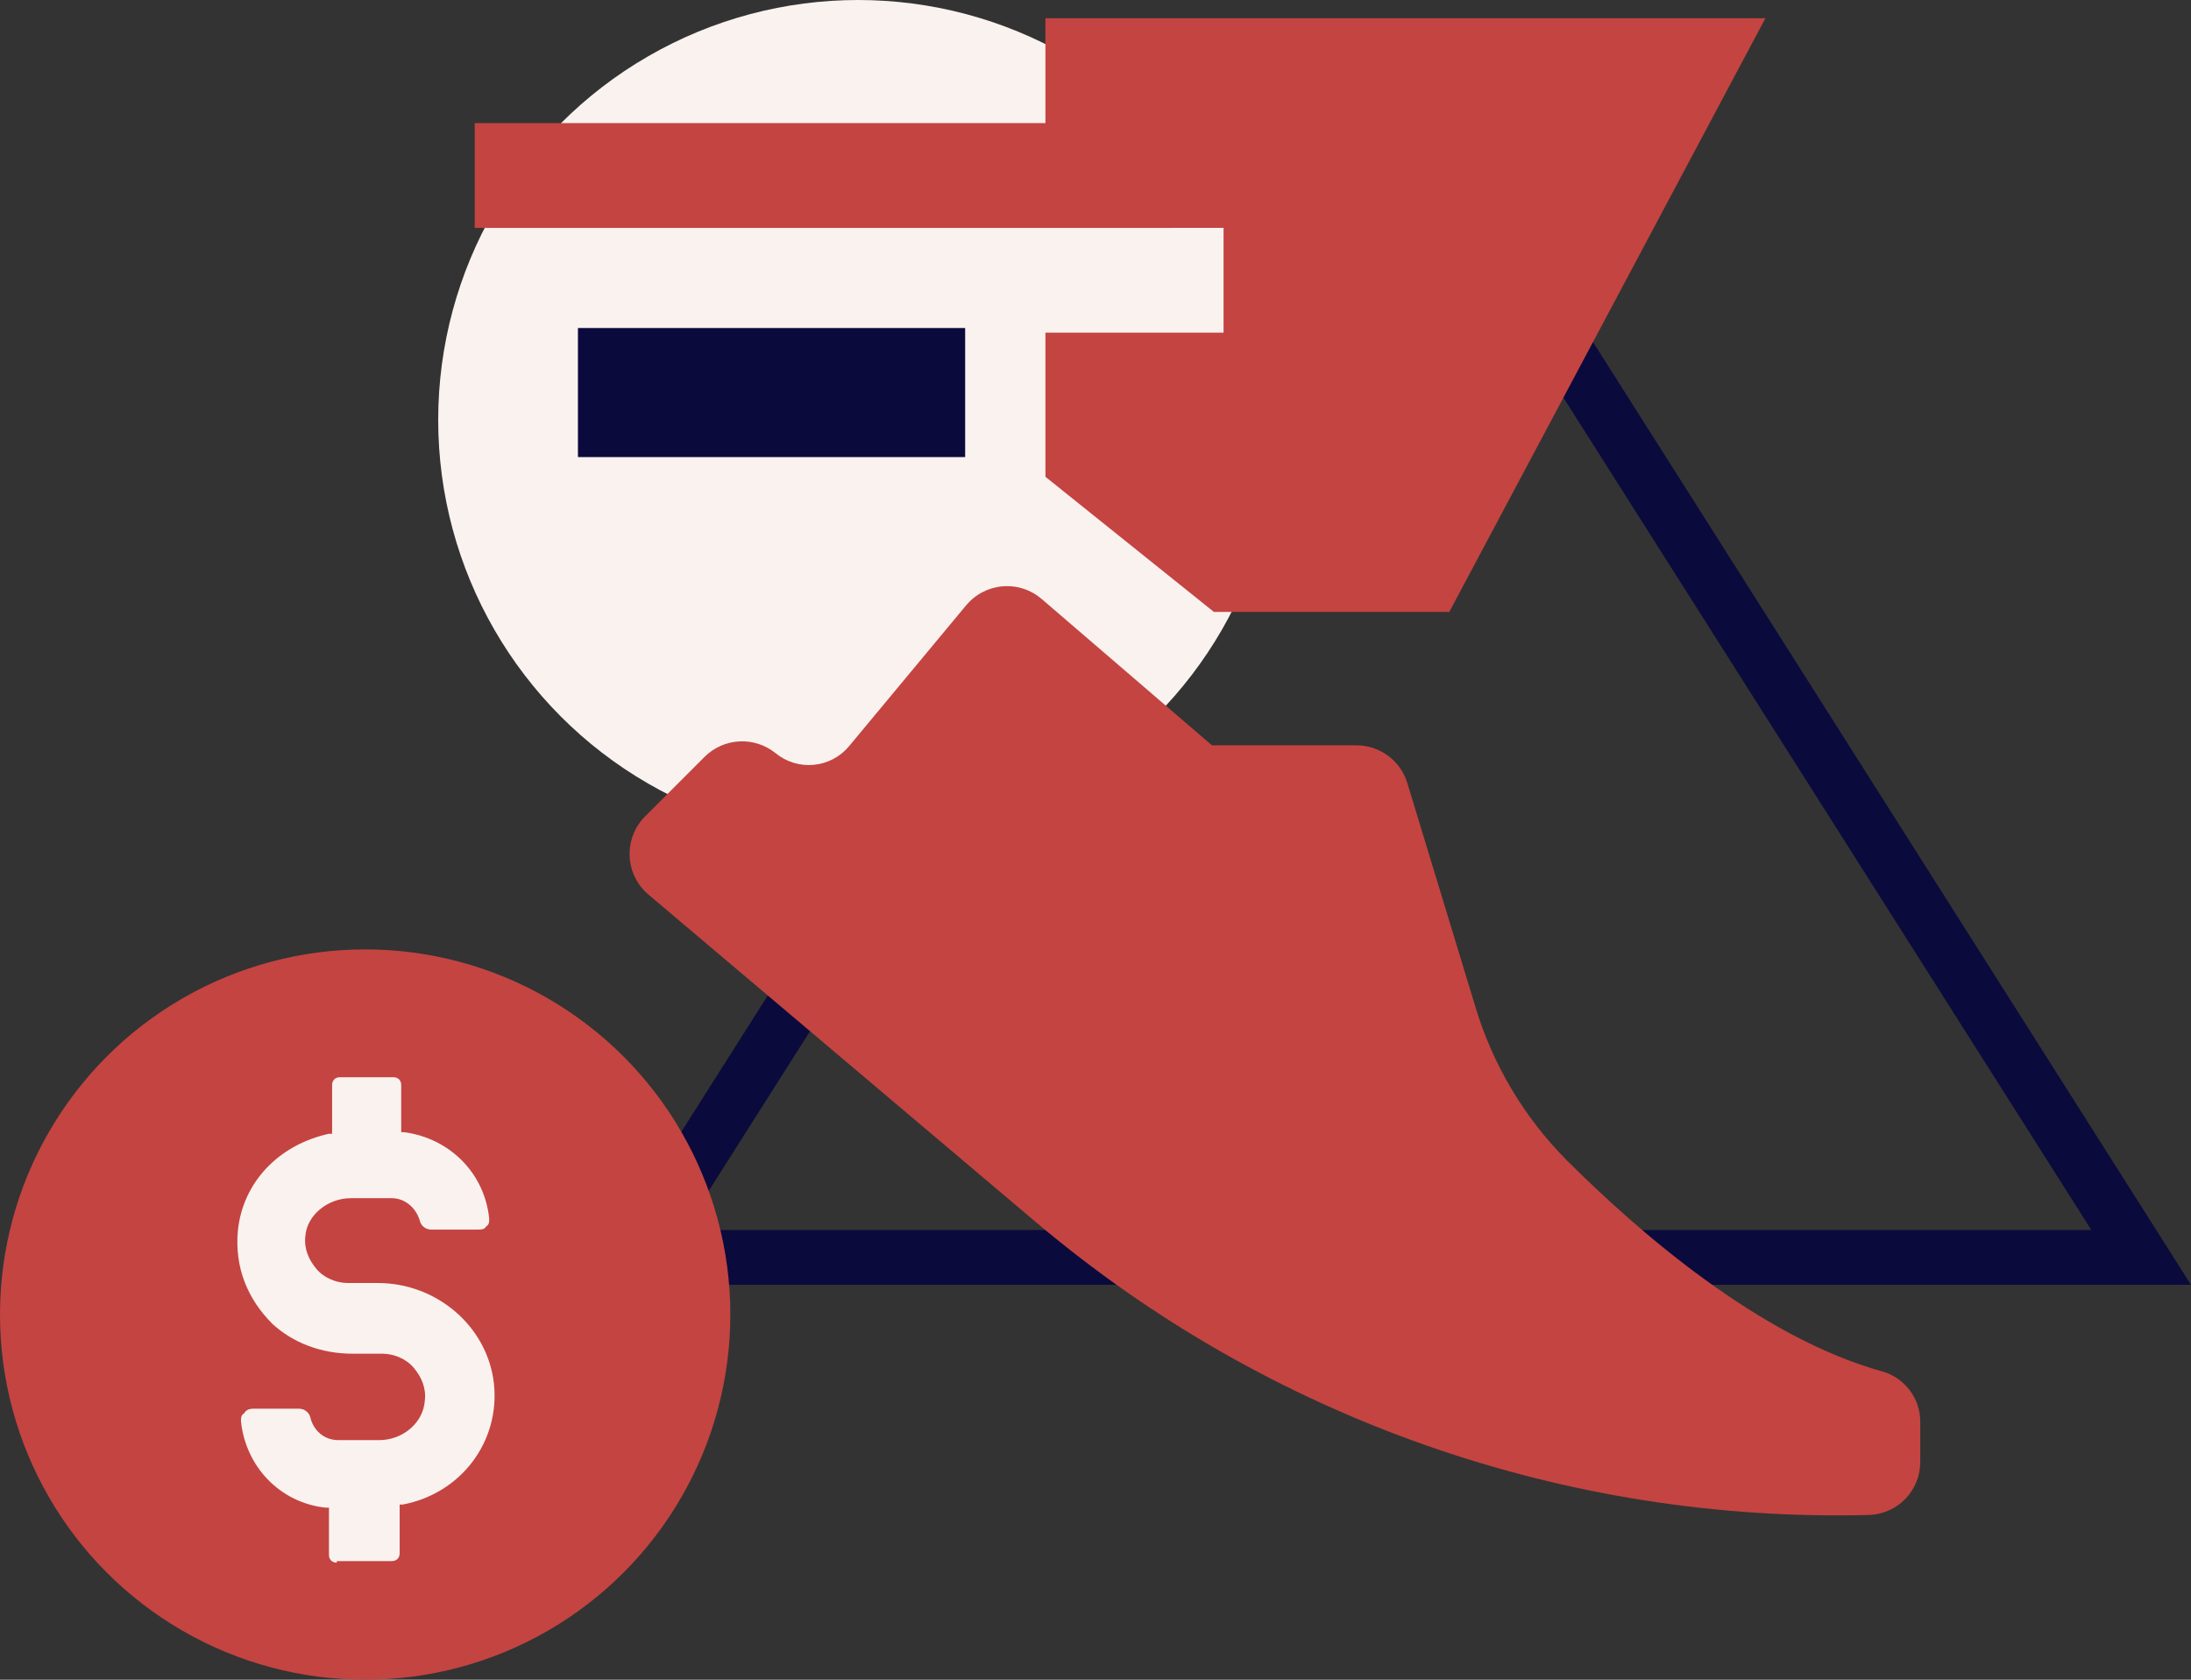
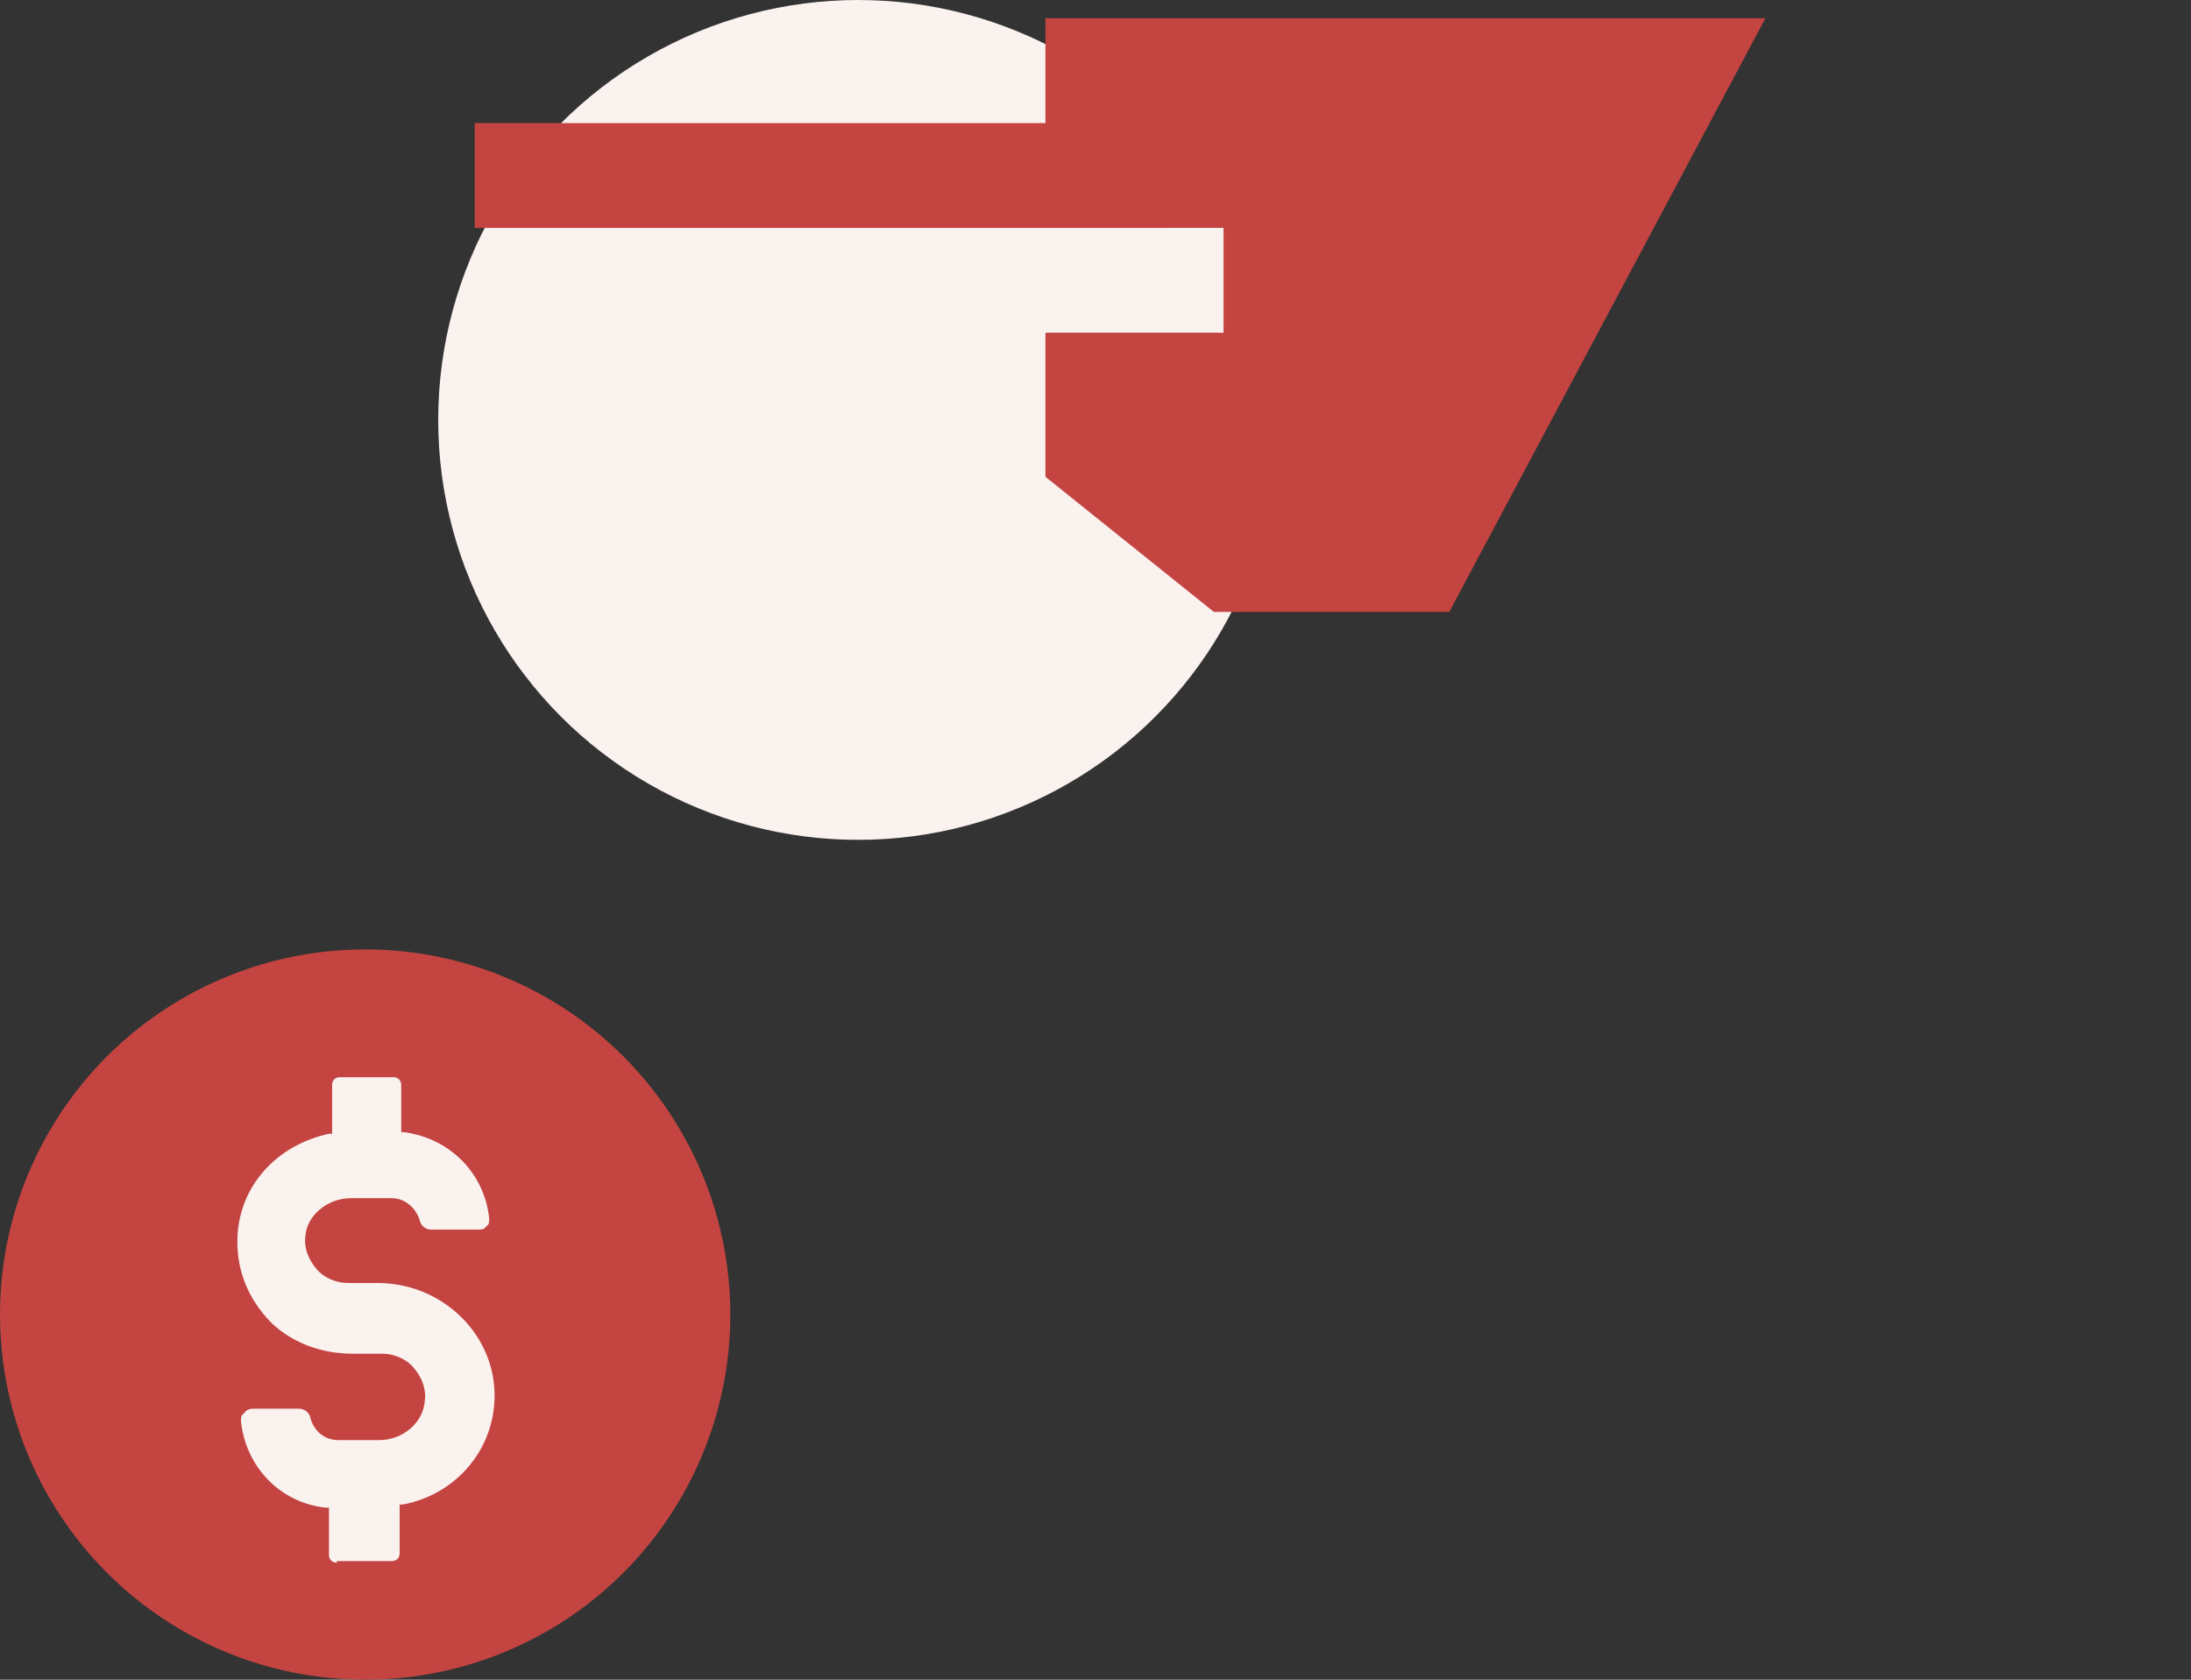
<svg xmlns="http://www.w3.org/2000/svg" width="120" height="92" viewBox="0 0 120 92" fill="none">
  <rect x="0" y="0" width="120" height="92" fill="#333333" stroke="none" />
-   <path d="M34.728 68.871L76 3.8L117.272 68.871L34.728 68.871Z" stroke="#0A0A3D" stroke-width="3" />
  <circle cx="47" cy="23" r="23" fill="#F9F2EF" />
-   <path d="M80.806 55.143L77.079 42.888C76.897 42.29 76.528 41.767 76.026 41.395C75.524 41.023 74.916 40.822 74.292 40.822H66.377L57.052 32.807C56.759 32.555 56.419 32.364 56.051 32.245C55.683 32.126 55.296 32.081 54.91 32.114C54.525 32.146 54.151 32.255 53.808 32.434C53.465 32.612 53.162 32.858 52.914 33.155L46.505 40.867C46.022 41.449 45.328 41.817 44.576 41.89C43.823 41.963 43.072 41.736 42.485 41.258C41.926 40.802 41.218 40.57 40.497 40.607C39.777 40.644 39.096 40.947 38.586 41.457L35.336 44.71C35.051 44.995 34.828 45.337 34.681 45.713C34.535 46.089 34.468 46.491 34.485 46.894C34.502 47.297 34.602 47.692 34.78 48.054C34.957 48.417 35.208 48.738 35.516 48.998L56.781 66.977C69.512 77.718 85.739 83.411 102.385 82.977C103.137 82.948 103.848 82.628 104.368 82.084C104.888 81.54 105.176 80.815 105.172 80.062V77.894C105.178 77.268 104.978 76.658 104.603 76.156C104.229 75.655 103.701 75.29 103.1 75.118C96.418 73.27 89.769 67.505 85.813 63.552C83.478 61.204 81.758 58.316 80.806 55.143Z" fill="#C44441" />
  <path d="M64.084 12.481H67.013V18.222H57.258V26.115L66.486 33.517H79.376L96.69 1H57.258V6.743H26V12.484H64.084V12.481Z" fill="#C44441" />
-   <path d="M52.861 17.966H31.654V25.035H52.861V17.966Z" fill="#0A0A3D" />
  <circle cx="20" cy="72" r="20" fill="#C44441" />
  <path d="M18.447 85.589C18.189 85.589 18.017 85.417 18.017 85.159V82.577H17.845C15.349 82.319 13.456 80.34 13.198 77.844C13.198 77.672 13.198 77.5 13.37 77.414C13.456 77.242 13.628 77.156 13.886 77.156H16.382C16.64 77.156 16.898 77.328 16.984 77.586C17.156 78.361 17.759 78.877 18.533 78.877H20.77C22.061 78.877 23.18 77.931 23.266 76.726C23.352 76.037 23.094 75.435 22.663 74.919C22.233 74.403 21.545 74.144 20.942 74.144H19.308C17.587 74.144 16.038 73.542 14.919 72.51C13.542 71.133 12.854 69.412 13.026 67.433C13.284 64.765 15.263 62.7 18.017 62.098H18.189V59.43C18.189 59.172 18.361 59 18.619 59H21.545C21.803 59 21.975 59.172 21.975 59.43V62.012H22.147C24.642 62.356 26.535 64.249 26.794 66.744C26.794 66.916 26.794 67.088 26.622 67.175C26.535 67.347 26.363 67.347 26.105 67.347H23.61C23.352 67.347 23.094 67.175 23.008 66.916C22.835 66.228 22.233 65.626 21.459 65.626H19.221C17.931 65.626 16.812 66.572 16.726 67.691C16.64 68.379 16.898 68.982 17.328 69.498C17.759 70.014 18.447 70.272 19.049 70.272H20.684C23.954 70.272 26.708 72.682 27.052 75.779C27.396 78.963 25.245 81.803 22.061 82.405H21.889V85.073C21.889 85.331 21.717 85.503 21.459 85.503H18.447V85.589Z" fill="#F9F2EF" />
</svg>